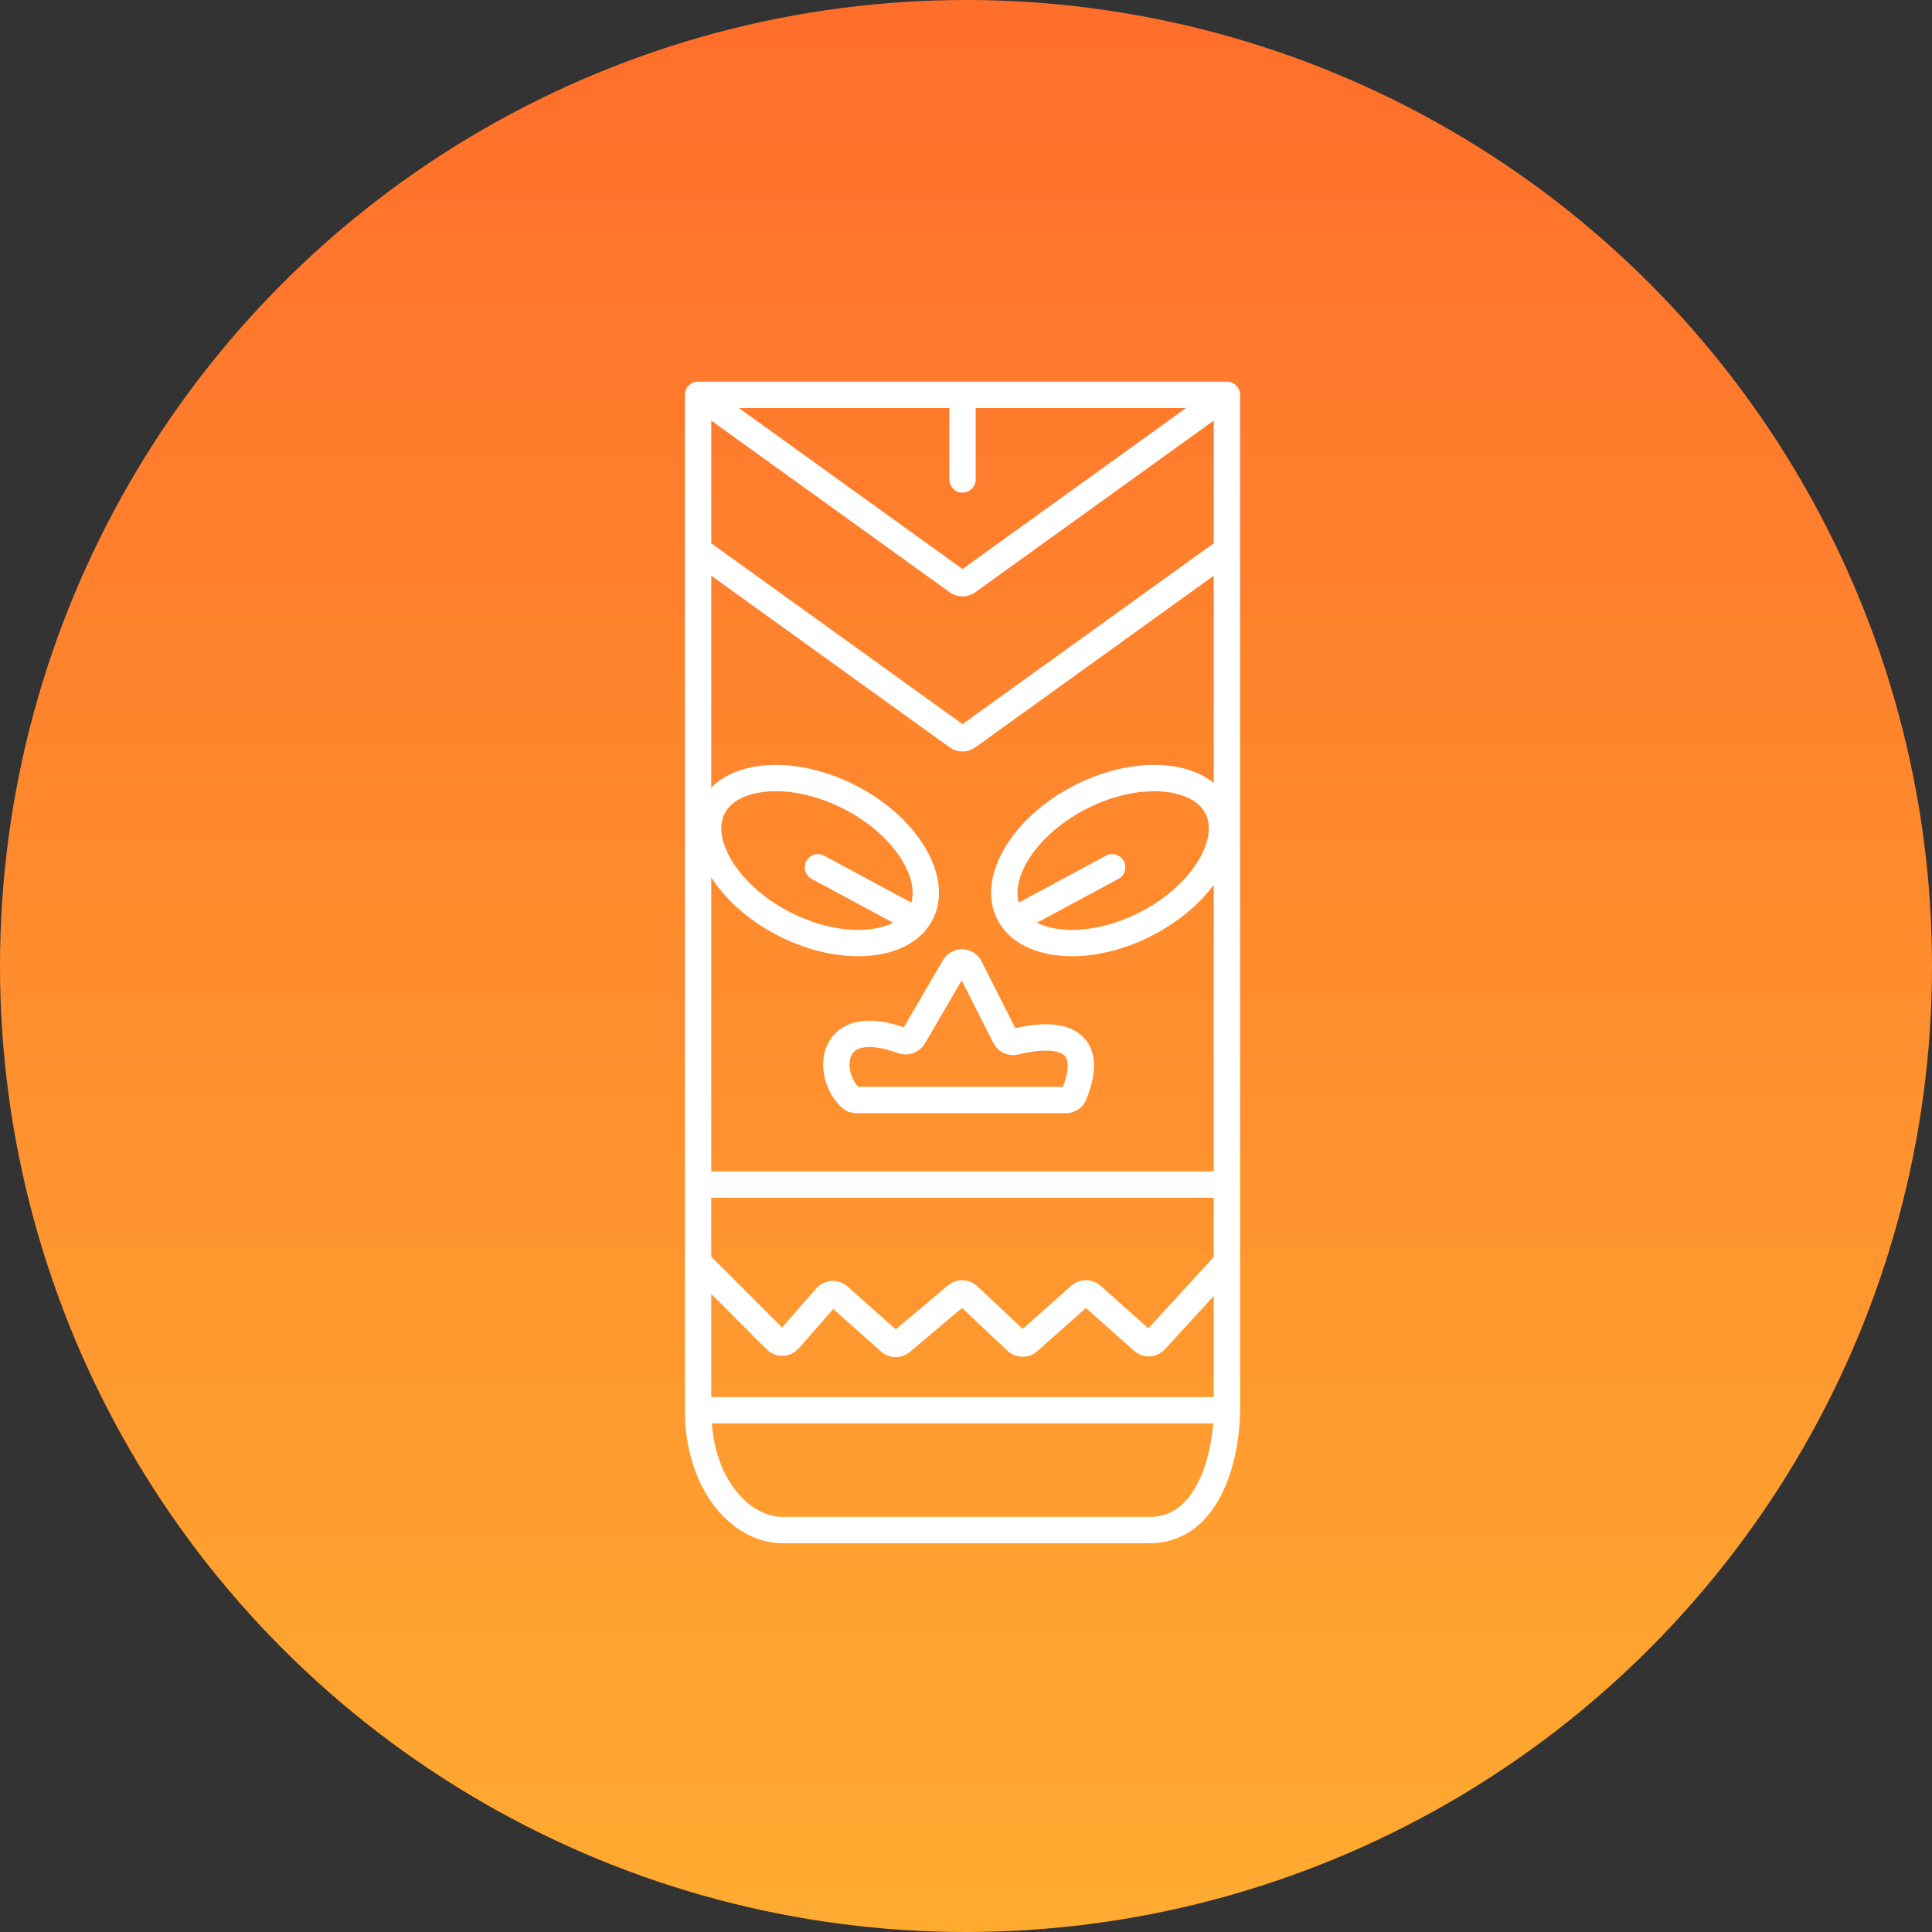
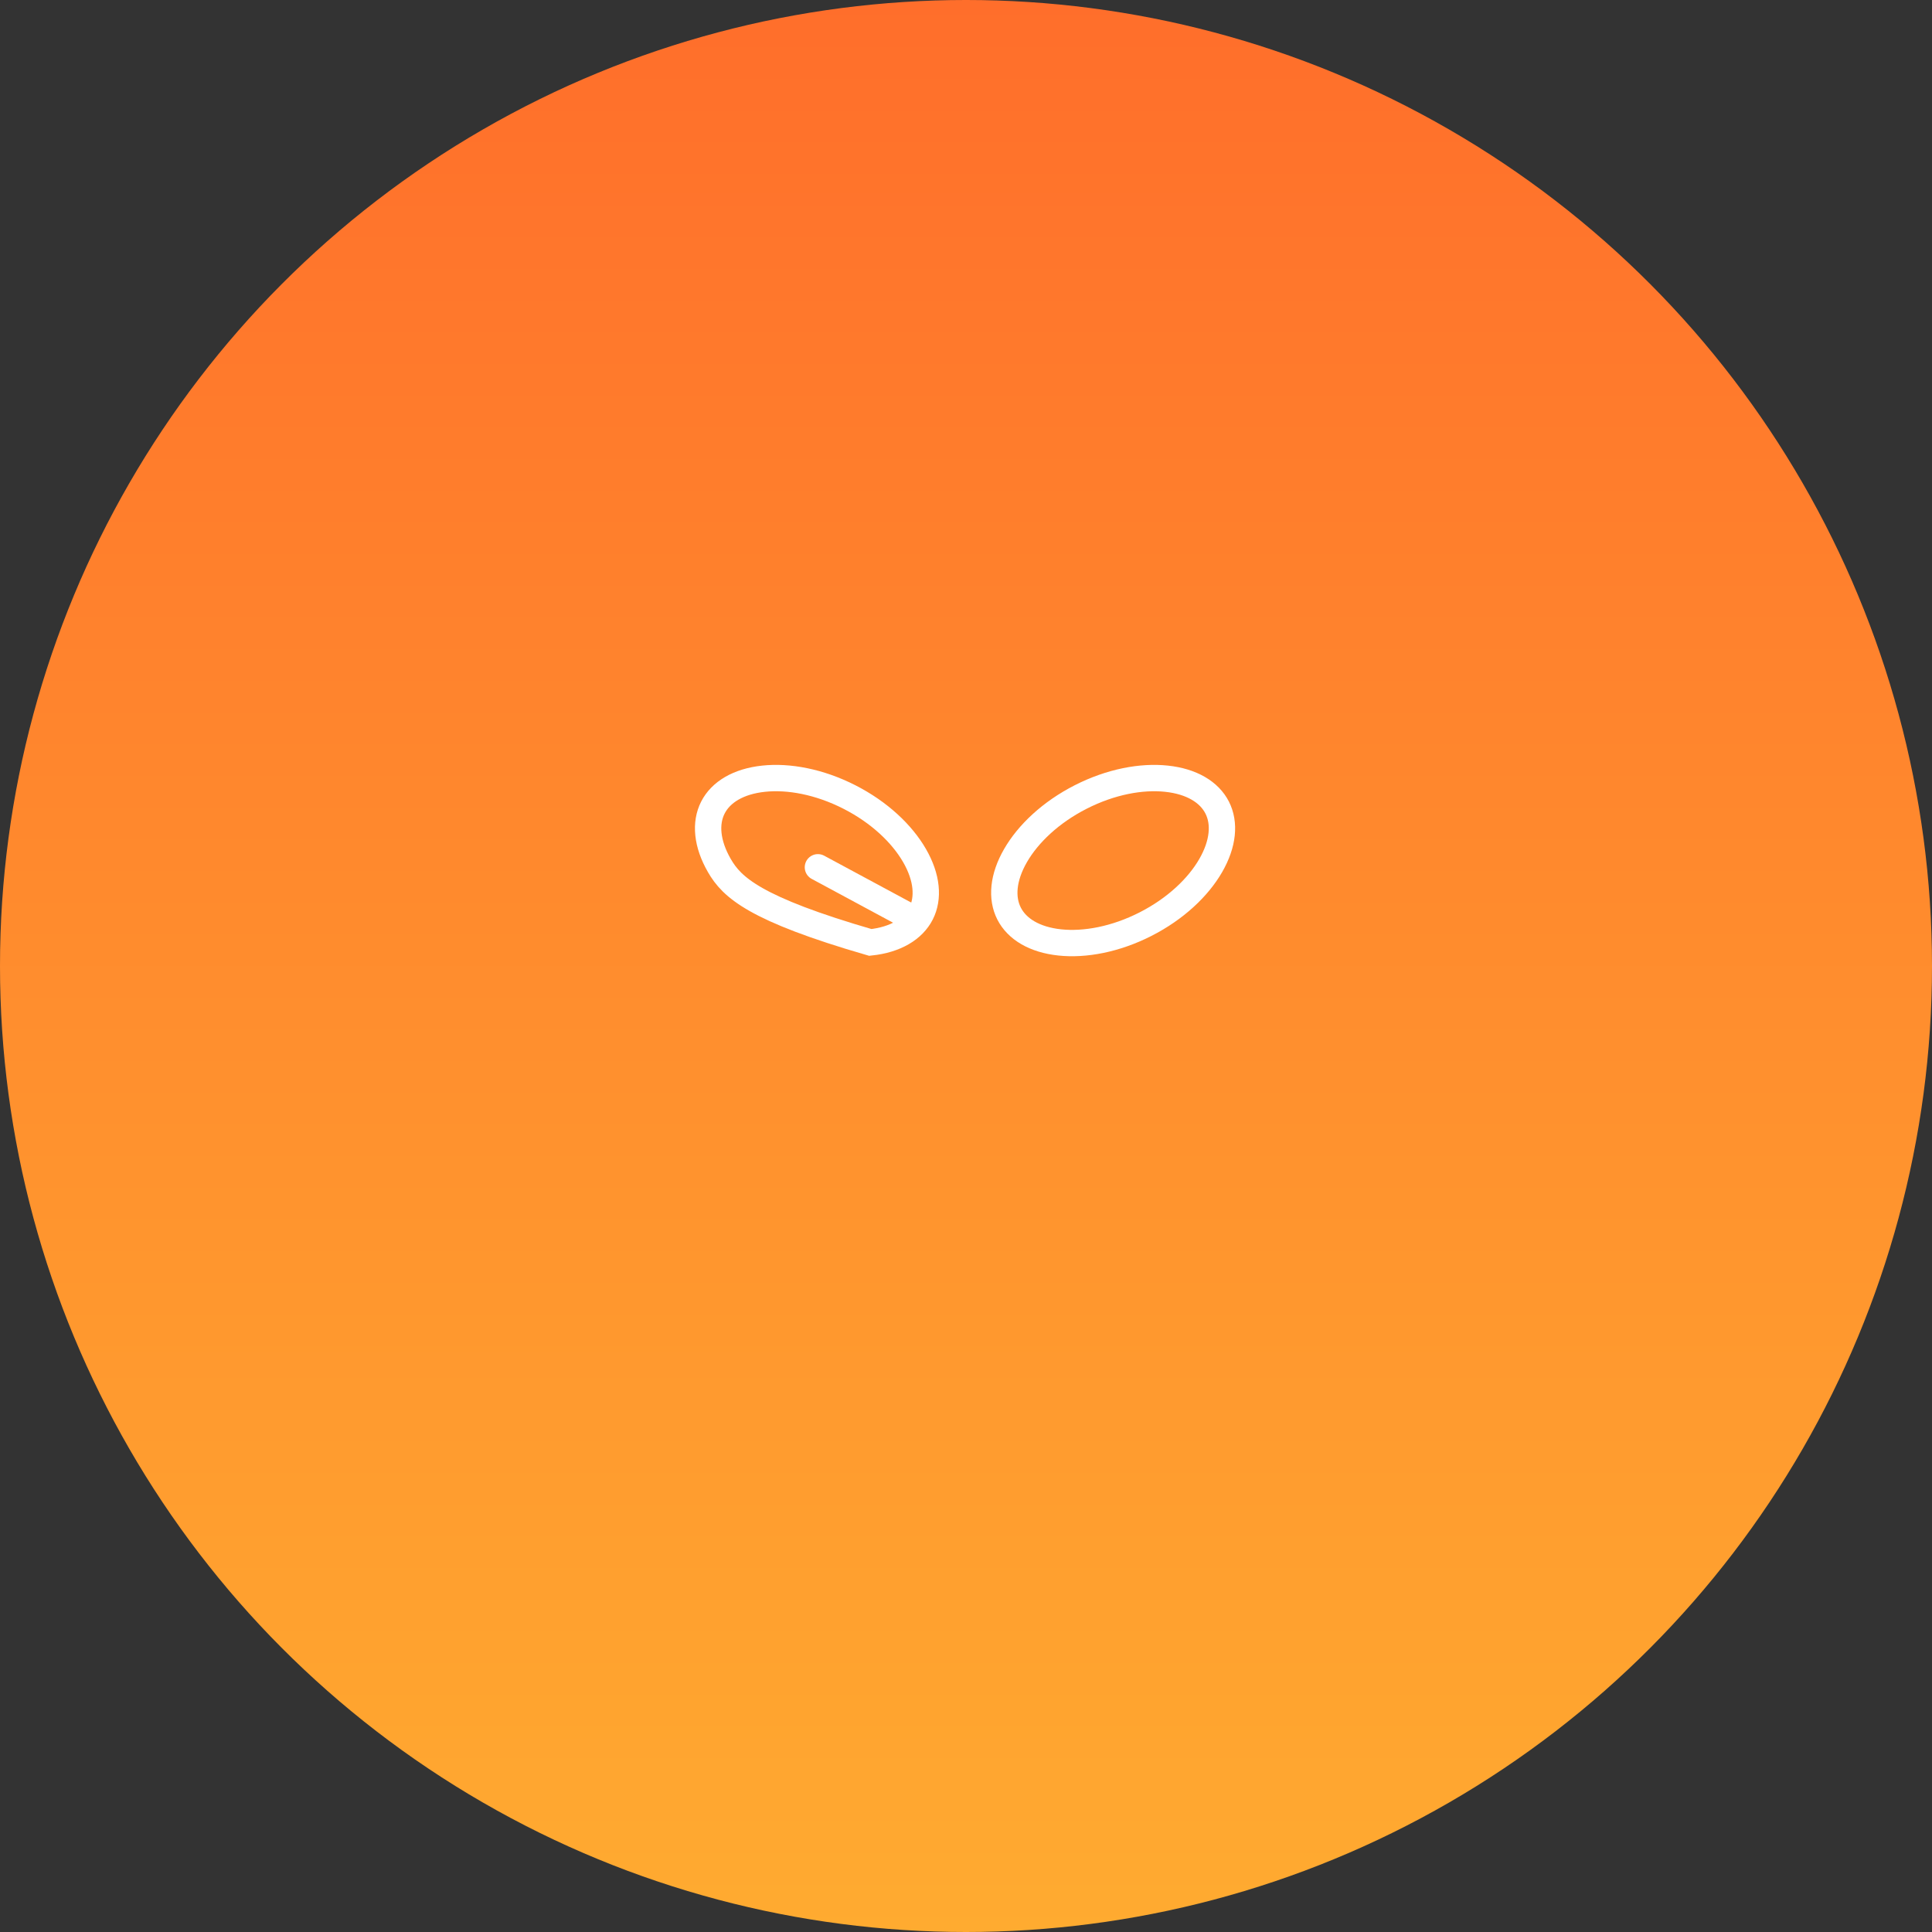
<svg xmlns="http://www.w3.org/2000/svg" width="220" height="220" viewBox="0 0 220 220" fill="none">
  <rect x="0" y="0" width="220" height="220" fill="#333333" stroke="none" />
  <circle cx="110" cy="110" r="110" fill="url(#paint0_linear_4885_1241)" />
-   <path d="M79.492 44.964H109.602M79.492 44.964L109.017 66.222C109.366 66.473 109.837 66.473 110.186 66.222L139.711 44.964M79.492 44.964C79.492 50.148 79.492 56.145 79.492 62.628M139.711 44.964H109.602M139.711 44.964V134.891M139.711 160.584C139.711 165.134 137.945 174.234 130.879 174.234C123.813 174.234 100.1 174.234 89.127 174.234C84.31 174.234 79.492 168.934 79.492 160.584M139.711 160.584V134.891M139.711 160.584H79.492M79.492 160.584C79.492 158.48 79.492 152.321 79.492 143.723M109.602 44.964V54.599M79.492 62.628L109.017 83.886C109.366 84.137 109.837 84.137 110.186 83.886L139.711 62.628M79.492 62.628C79.492 85.446 79.492 114.281 79.492 134.891M79.492 134.891H139.711M79.492 134.891C79.492 138.044 79.492 141.005 79.492 143.723M79.492 143.723L88.371 152.602C88.78 153.011 89.45 152.989 89.831 152.553L94.084 147.693C94.45 147.275 95.086 147.235 95.501 147.604L101.327 152.783C101.699 153.113 102.256 153.12 102.636 152.8L108.921 147.508C109.309 147.181 109.88 147.197 110.25 147.545L115.76 152.731C116.137 153.086 116.723 153.094 117.11 152.75L122.988 147.525C123.367 147.188 123.938 147.188 124.317 147.525L130.143 152.704C130.551 153.066 131.175 153.035 131.545 152.632L139.711 143.723M97.485 125.256C103.534 125.256 115.457 125.256 121.399 125.256C121.795 125.256 122.154 125.022 122.301 124.655C124.852 118.314 120.726 117.357 115.62 118.619C115.155 118.734 114.664 118.523 114.448 118.095L110.431 110.143C110.074 109.435 109.074 109.405 108.675 110.09L104.02 118.076C103.768 118.509 103.233 118.684 102.763 118.512C94.197 115.372 94.04 122.493 96.899 125.044C97.06 125.189 97.269 125.256 97.485 125.256Z" stroke="white" stroke-width="3" stroke-linecap="round" />
-   <path d="M104.877 104.028C103.977 105.795 101.969 107.012 99.104 107.316C96.256 107.618 92.761 106.977 89.34 105.235C85.92 103.493 83.346 101.043 81.915 98.562C80.476 96.066 80.279 93.727 81.179 91.96C82.079 90.192 84.087 88.976 86.952 88.672C89.8 88.369 93.295 89.01 96.716 90.752C100.136 92.494 102.71 94.944 104.141 97.425C105.58 99.921 105.777 102.26 104.877 104.028Z" stroke="white" stroke-width="3" />
+   <path d="M104.877 104.028C103.977 105.795 101.969 107.012 99.104 107.316C85.92 103.493 83.346 101.043 81.915 98.562C80.476 96.066 80.279 93.727 81.179 91.96C82.079 90.192 84.087 88.976 86.952 88.672C89.8 88.369 93.295 89.01 96.716 90.752C100.136 92.494 102.71 94.944 104.141 97.425C105.58 99.921 105.777 102.26 104.877 104.028Z" stroke="white" stroke-width="3" />
  <path d="M114.905 104.028C115.805 105.795 117.812 107.012 120.677 107.316C123.525 107.618 127.021 106.977 130.441 105.235C133.861 103.493 136.436 101.043 137.866 98.562C139.305 96.066 139.502 93.727 138.602 91.96C137.702 90.192 135.694 88.976 132.83 88.672C129.982 88.369 126.486 89.01 123.066 90.752C119.645 92.494 117.071 94.944 115.64 97.425C114.201 99.921 114.005 102.26 114.905 104.028Z" stroke="white" stroke-width="3" />
  <path d="M103.575 104.38L93.137 98.759" stroke="white" stroke-width="3" stroke-linecap="round" />
-   <path d="M116.203 104.38L126.641 98.759" stroke="white" stroke-width="3" stroke-linecap="round" />
  <defs>
    <linearGradient id="paint0_linear_4885_1241" x1="110" y1="0" x2="110" y2="220" gradientUnits="userSpaceOnUse">
      <stop stop-color="#FF6E2B" />
      <stop offset="1" stop-color="#FFAB30" />
    </linearGradient>
  </defs>
</svg>